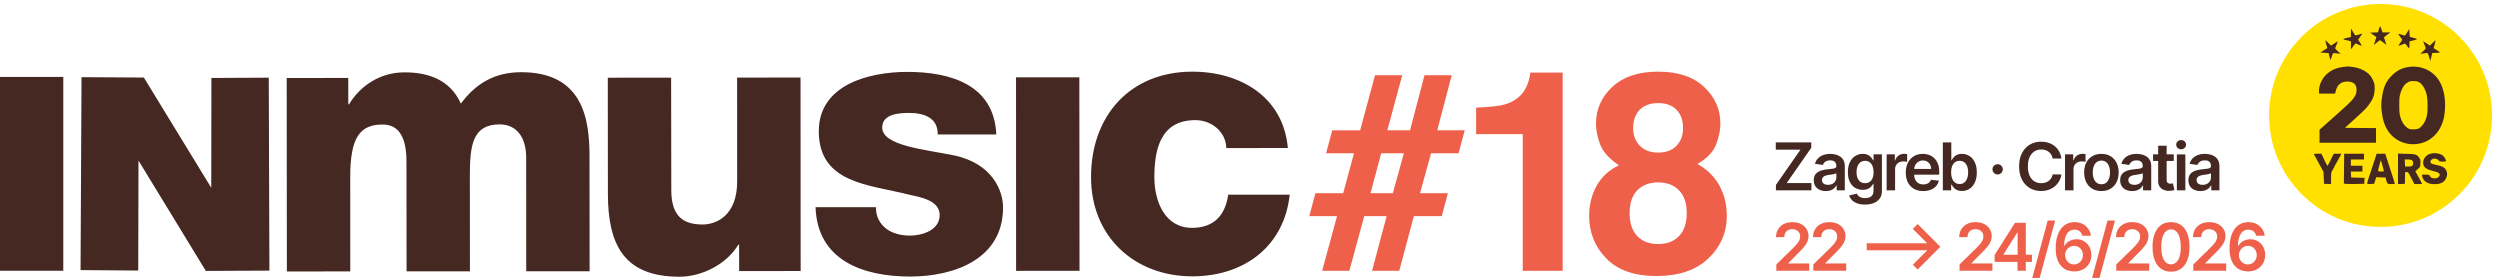
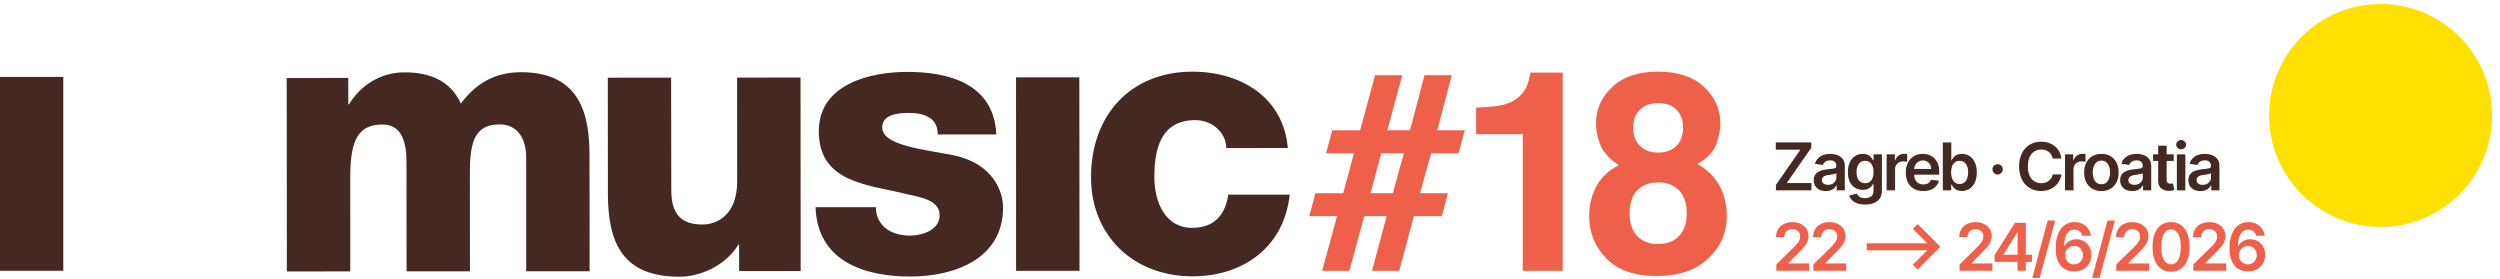
<svg xmlns="http://www.w3.org/2000/svg" width="628" height="70" fill="none" viewBox="0 0 628 70">
  <path fill="#EE6049" d="M564.664 68.178a5.079 5.079 0 0 1-1.686-.3 3.975 3.975 0 0 1-1.484-.97c-.437-.451-.788-1.05-1.047-1.794-.258-.749-.384-1.676-.381-2.782 0-1.03.11-1.95.328-2.758.222-.807.537-1.49.948-2.046.41-.561.907-.988 1.487-1.282.586-.294 1.238-.441 1.96-.441.756 0 1.428.148 2.011.447a3.812 3.812 0 0 1 1.424 1.223c.361.513.583 1.094.669 1.74h-2.146c-.11-.462-.335-.83-.676-1.105-.338-.279-.765-.418-1.282-.418-.834 0-1.48.363-1.931 1.088-.447.726-.672 1.722-.675 2.988h.083c.192-.345.44-.641.745-.888a3.44 3.44 0 0 1 1.036-.57 3.657 3.657 0 0 1 1.229-.207c.706 0 1.338.17 1.901.506.563.337 1.01.802 1.338 1.394.332.588.494 1.263.491 2.023.003.792-.179 1.504-.544 2.135a3.926 3.926 0 0 1-1.52 1.482c-.652.36-1.411.539-2.278.535Zm-.01-1.764c.427 0 .808-.104 1.146-.312.337-.208.602-.488.801-.84a2.38 2.38 0 0 0 .288-1.189 2.352 2.352 0 0 0-.285-1.17 2.12 2.12 0 0 0-1.921-1.135c-.318 0-.616.06-.887.182-.275.121-.514.29-.719.506a2.38 2.38 0 0 0-.483.741 2.415 2.415 0 0 0-.176.894c.003.42.103.805.295 1.158.192.353.457.635.795.847a2.1 2.1 0 0 0 1.146.318ZM550.962 68.013v-1.576l4.18-4.099c.401-.404.735-.762 1-1.076.268-.314.467-.617.6-.912.132-.294.202-.607.202-.94 0-.38-.087-.706-.262-.977a1.711 1.711 0 0 0-.709-.635 2.297 2.297 0 0 0-1.03-.223 2.11 2.11 0 0 0-1.04.247c-.298.16-.53.39-.695.688a2.232 2.232 0 0 0-.242 1.064h-2.073c0-.764.172-1.429.523-1.993a3.517 3.517 0 0 1 1.441-1.312c.612-.31 1.321-.464 2.116-.464.808 0 1.517.15 2.13.453.609.301 1.083.715 1.42 1.24.342.526.514 1.126.514 1.8 0 .45-.086.894-.259 1.329-.172.435-.477.917-.914 1.447-.43.529-1.036 1.17-1.815 1.922l-2.076 2.112v.082h5.246v1.823h-8.257ZM545.361 68.243c-.967 0-1.799-.245-2.494-.736-.689-.494-1.219-1.205-1.593-2.134-.368-.933-.553-2.057-.553-3.37.003-1.313.192-2.43.559-3.352.371-.925.905-1.631 1.593-2.117.696-.486 1.524-.73 2.488-.73s1.795.244 2.487.73c.696.486 1.226 1.192 1.593 2.117.374.925.56 2.043.56 3.352 0 1.317-.186 2.443-.56 3.376-.367.929-.897 1.638-1.593 2.128-.689.49-1.517.736-2.487.736Zm0-1.841c.752 0 1.348-.37 1.782-1.112.44-.744.659-1.84.659-3.287 0-.957-.1-1.76-.302-2.411-.198-.651-.48-1.14-.844-1.47a1.854 1.854 0 0 0-1.295-.5c-.749 0-1.342.372-1.775 1.117-.434.741-.656 1.83-.66 3.264-.003.96.093 1.768.289 2.423.198.655.483 1.149.847 1.482.365.33.799.494 1.299.494ZM531.616 68.013v-1.576l4.183-4.099c.398-.404.732-.762 1.001-1.076.265-.314.463-.617.599-.912.133-.294.199-.607.199-.94 0-.38-.086-.706-.258-.977a1.728 1.728 0 0 0-.713-.635 2.294 2.294 0 0 0-1.03-.223c-.394 0-.741.082-1.04.247-.298.16-.529.39-.692.688-.162.298-.242.653-.242 1.064h-2.076c0-.764.175-1.429.523-1.993a3.517 3.517 0 0 1 1.441-1.312c.616-.31 1.321-.464 2.116-.464.808 0 1.517.15 2.13.453.613.301 1.086.715 1.424 1.24.341.526.51 1.126.51 1.8 0 .45-.086.894-.258 1.329-.172.435-.477.917-.911 1.447-.431.529-1.037 1.17-1.818 1.922l-2.077 2.112v.082h5.246v1.823h-8.257ZM531.274 55.404l-3.881 14.42h-1.862l3.879-14.42h1.864ZM521.003 68.178a5.092 5.092 0 0 1-1.689-.3 3.941 3.941 0 0 1-1.481-.97c-.44-.451-.788-1.05-1.046-1.794-.262-.749-.388-1.676-.385-2.782 0-1.03.11-1.95.332-2.758.218-.807.533-1.49.944-2.046.414-.561.907-.988 1.49-1.282.583-.294 1.235-.441 1.957-.441.755 0 1.428.148 2.011.447a3.79 3.79 0 0 1 1.424 1.223c.361.513.583 1.094.669 1.74h-2.146c-.11-.462-.335-.83-.676-1.105-.338-.279-.765-.418-1.282-.418-.834 0-1.477.363-1.931 1.088-.443.726-.672 1.722-.675 2.988h.083c.192-.345.44-.641.748-.888a3.39 3.39 0 0 1 1.033-.57 3.657 3.657 0 0 1 1.229-.207c.706 0 1.338.17 1.901.506.563.337 1.01.802 1.342 1.394.328.588.49 1.263.486 2.023.004.792-.175 1.504-.539 2.135a3.944 3.944 0 0 1-1.524 1.482c-.652.36-1.411.539-2.275.535Zm-.013-1.764c.427 0 .808-.104 1.145-.312.338-.208.607-.488.802-.84a2.38 2.38 0 0 0 .288-1.189 2.35 2.35 0 0 0-.281-1.17 2.136 2.136 0 0 0-1.925-1.135c-.318 0-.612.06-.887.182-.275.121-.514.29-.719.506a2.372 2.372 0 0 0-.48.741 2.438 2.438 0 0 0-.179.894c.007.42.103.805.295 1.158.192.353.457.635.795.847.337.212.718.318 1.146.318ZM516.25 55.404l-3.881 14.42h-1.865l3.882-14.42h1.864ZM501.055 65.778v-1.735l5.11-8.074h1.447v2.47h-.881l-3.441 5.451v.094h7.134v1.794h-9.369Zm5.746 2.234V65.25l.023-.777V55.97h2.06v12.044h-2.083ZM492.238 68.013v-1.576l4.183-4.099c.397-.404.732-.762.996-1.076.269-.314.467-.617.603-.912.133-.294.199-.607.199-.94 0-.38-.086-.706-.258-.977a1.732 1.732 0 0 0-.712-.635 2.3 2.3 0 0 0-1.03-.223c-.395 0-.742.082-1.04.247-.298.16-.53.39-.696.688-.159.298-.238.653-.238 1.064h-2.077c0-.764.176-1.429.523-1.993a3.517 3.517 0 0 1 1.441-1.312c.616-.31 1.321-.464 2.116-.464.808 0 1.517.15 2.13.453.613.301 1.086.715 1.424 1.24.341.526.51 1.126.51 1.8 0 .45-.086.894-.258 1.329-.172.435-.477.917-.911 1.447-.434.529-1.037 1.17-1.818 1.922l-2.077 2.112v.082h5.246v1.823h-8.256ZM481.712 56.287l5.703 5.705-5.703 5.704-1.212-1.2 3.63-3.628h-15.212v-1.753h15.212l-3.63-3.622 1.212-1.206ZM455.511 68.013v-1.576l4.183-4.099c.397-.404.732-.762.997-1.076a4.01 4.01 0 0 0 .603-.912c.132-.294.198-.607.198-.94 0-.38-.086-.706-.258-.977a1.726 1.726 0 0 0-.712-.635 2.297 2.297 0 0 0-1.03-.223c-.394 0-.742.082-1.04.247-.298.16-.53.39-.696.688-.158.298-.238.653-.238 1.064h-2.077c0-.764.173-1.429.524-1.993a3.515 3.515 0 0 1 1.44-1.312c.616-.31 1.322-.464 2.117-.464.808 0 1.517.15 2.129.453.61.301 1.087.715 1.421 1.24.341.526.514 1.126.514 1.8 0 .45-.087.894-.259 1.329-.172.435-.477.917-.911 1.447-.433.529-1.036 1.17-1.818 1.922l-2.076 2.112v.082h5.246v1.823h-8.257ZM446.216 68.013v-1.576l4.18-4.099c.401-.404.735-.762 1-1.076.268-.314.467-.617.599-.912.133-.294.202-.607.202-.94 0-.38-.086-.706-.261-.977a1.717 1.717 0 0 0-.709-.635 2.297 2.297 0 0 0-1.03-.223 2.11 2.11 0 0 0-1.04.247c-.298.16-.53.39-.695.688a2.232 2.232 0 0 0-.242 1.064h-2.074c0-.764.173-1.429.524-1.993a3.52 3.52 0 0 1 1.44-1.312c.613-.31 1.322-.464 2.117-.464.808 0 1.517.15 2.129.453.61.301 1.084.715 1.421 1.24.341.526.514 1.126.514 1.8 0 .45-.086.894-.259 1.329-.172.435-.477.917-.914 1.447-.43.529-1.036 1.17-1.815 1.922l-2.076 2.112v.082h5.246v1.823h-8.257Z" />
  <path fill="#442821" d="M552.753 47.991a3.776 3.776 0 0 1-1.547-.306 2.504 2.504 0 0 1-1.079-.917c-.265-.404-.395-.902-.395-1.494 0-.51.093-.93.282-1.264.189-.333.444-.6.768-.8.328-.2.693-.35 1.1-.453a9.007 9.007 0 0 1 1.278-.23c.53-.054.957-.103 1.289-.146.328-.047.566-.118.715-.212.152-.098.229-.249.229-.453v-.035c0-.443-.13-.786-.395-1.03-.261-.242-.639-.364-1.132-.364-.524 0-.938.114-1.242.341-.302.228-.507.496-.613.806l-1.987-.282a3.195 3.195 0 0 1 .778-1.376c.361-.373.802-.651 1.322-.836a5.073 5.073 0 0 1 1.729-.282c.437 0 .867.051 1.301.153.431.102.825.27 1.183.506.354.231.642.547.857.947.219.4.328.9.328 1.5v6.045h-2.047v-1.241h-.069a2.578 2.578 0 0 1-1.424 1.23c-.348.128-.759.193-1.229.193Zm.553-1.564c.427 0 .798-.084 1.113-.253.311-.172.553-.4.722-.682.172-.282.258-.59.258-.923v-1.065a.984.984 0 0 1-.341.153 4.637 4.637 0 0 1-.53.123c-.195.036-.387.067-.579.094l-.501.071a3.75 3.75 0 0 0-.854.212 1.437 1.437 0 0 0-.593.412c-.146.172-.218.395-.218.67 0 .392.142.688.43.888.285.2.649.3 1.093.3ZM546.828 47.81v-9.033h2.13v9.033h-2.13Zm1.073-10.315c-.337 0-.629-.112-.871-.335a1.073 1.073 0 0 1-.364-.818c0-.321.119-.594.364-.817a1.23 1.23 0 0 1 .871-.341c.342 0 .63.113.868.34.245.224.368.497.368.818 0 .318-.123.59-.368.818a1.22 1.22 0 0 1-.868.335ZM546.043 38.776v1.646h-5.193v-1.646h5.193Zm-3.912-2.165h2.13v8.48c0 .287.043.506.129.66.09.148.209.25.355.305.145.055.304.082.48.082.136 0 .255-.01.364-.03.116-.019.202-.036.262-.052l.357 1.664c-.112.04-.278.083-.49.13a3.95 3.95 0 0 1-.762.082 3.467 3.467 0 0 1-1.44-.241 2.251 2.251 0 0 1-1.02-.835c-.245-.377-.368-.847-.365-1.412v-8.833ZM535.616 47.991a3.772 3.772 0 0 1-1.547-.306 2.538 2.538 0 0 1-1.083-.917c-.262-.404-.394-.902-.394-1.494 0-.51.096-.93.285-1.264.185-.333.443-.6.768-.8.325-.2.692-.35 1.1-.453.41-.106.838-.182 1.278-.23.527-.054.957-.103 1.285-.146.331-.047.57-.118.719-.212.152-.098.228-.249.228-.453v-.035c0-.443-.129-.786-.394-1.03-.261-.242-.639-.364-1.133-.364-.523 0-.937.114-1.242.341-.301.228-.506.496-.612.806l-1.987-.282a3.18 3.18 0 0 1 .775-1.376c.361-.373.804-.651 1.324-.836a5.053 5.053 0 0 1 1.729-.282c.434 0 .868.051 1.299.153.433.102.828.27 1.182.506.358.231.642.547.861.947.219.4.328.9.328 1.5v6.045h-2.047v-1.241h-.069c-.13.25-.312.486-.547.706-.232.215-.523.39-.878.523-.347.13-.758.194-1.228.194Zm.553-1.564c.427 0 .798-.084 1.109-.253.315-.172.557-.4.726-.682.172-.282.258-.59.258-.923v-1.065a.984.984 0 0 1-.341.153 4.846 4.846 0 0 1-.53.123c-.196.036-.391.067-.583.094l-.497.071a3.724 3.724 0 0 0-.854.212 1.411 1.411 0 0 0-.593.412c-.146.172-.219.395-.219.67 0 .392.143.688.431.888.285.2.649.3 1.093.3ZM527.872 47.985c-.881 0-1.646-.194-2.292-.582a3.951 3.951 0 0 1-1.507-1.629c-.351-.698-.53-1.513-.53-2.446 0-.934.179-1.75.53-2.453a3.943 3.943 0 0 1 1.507-1.635c.646-.388 1.411-.582 2.292-.582.881 0 1.646.194 2.295.582a3.894 3.894 0 0 1 1.497 1.635c.358.702.537 1.52.537 2.453 0 .933-.179 1.748-.537 2.446a3.902 3.902 0 0 1-1.497 1.629c-.649.388-1.414.582-2.295.582Zm.013-1.705c.477 0 .878-.132 1.199-.394.321-.267.56-.624.719-1.07.159-.448.238-.945.238-1.494 0-.553-.079-1.053-.238-1.5-.159-.45-.398-.81-.719-1.076-.321-.267-.722-.4-1.199-.4-.49 0-.898.133-1.225.4-.322.267-.56.625-.722 1.076a4.53 4.53 0 0 0-.236 1.5c0 .549.08 1.046.236 1.493.162.447.4.804.722 1.07.327.264.735.395 1.225.395ZM518.734 47.809v-9.033h2.064v1.505h.096c.162-.521.447-.923.844-1.205.404-.286.865-.43 1.385-.43.116 0 .248.006.394.018.146.008.271.022.367.041v1.959a2.192 2.192 0 0 0-.427-.083 3.942 3.942 0 0 0-.559-.04c-.388 0-.736.083-1.047.252a1.843 1.843 0 0 0-.722.688 1.915 1.915 0 0 0-.265 1.017v5.31h-2.13ZM517.824 39.828h-2.199a2.737 2.737 0 0 0-.348-.959 2.583 2.583 0 0 0-.629-.717 2.606 2.606 0 0 0-.858-.441 3.347 3.347 0 0 0-1.03-.153c-.653 0-1.232.165-1.739.494-.507.325-.901.804-1.189 1.435-.285.627-.427 1.394-.427 2.3 0 .92.142 1.697.427 2.328.292.627.686 1.102 1.189 1.423.507.318 1.083.477 1.736.477.361 0 .695-.047 1.01-.142.318-.098.603-.24.851-.429a2.616 2.616 0 0 0 1.007-1.635l2.199.012a4.823 4.823 0 0 1-.533 1.611 4.753 4.753 0 0 1-2.607 2.223 5.754 5.754 0 0 1-1.957.318c-1.06 0-2.004-.245-2.835-.735-.832-.49-1.487-1.198-1.964-2.123-.481-.925-.719-2.035-.719-3.329 0-1.297.242-2.407.725-3.328.481-.925 1.14-1.633 1.968-2.123.831-.49 1.775-.735 2.825-.735.669 0 1.291.094 1.868.282a4.838 4.838 0 0 1 1.543.83c.451.36.821.803 1.11 1.328.294.522.487 1.117.576 1.788ZM501.811 43.828a1.26 1.26 0 0 1-.918-.377 1.218 1.218 0 0 1-.377-.917 1.205 1.205 0 0 1 .377-.906c.255-.25.56-.376.918-.376.344 0 .646.125.901.376.258.251.387.553.39.906-.003.24-.066.457-.185.653a1.37 1.37 0 0 1-.47.47 1.23 1.23 0 0 1-.636.17ZM488.039 47.81V35.766h2.13v4.504h.086c.112-.22.265-.452.467-.7.198-.25.47-.464.811-.64.341-.18.775-.271 1.305-.271.699 0 1.328.178 1.888.535.563.353 1.01.876 1.341 1.57.332.69.5 1.537.5 2.54 0 .993-.165 1.836-.49 2.53-.324.694-.768 1.223-1.328 1.587a3.413 3.413 0 0 1-1.904.547c-.52 0-.947-.086-1.289-.258a2.626 2.626 0 0 1-.824-.624 4.296 4.296 0 0 1-.477-.7h-.123v1.424h-2.093Zm2.087-4.517c0 .584.082 1.096.248 1.535.169.44.411.782.722 1.03.318.242.702.364 1.153.364.47 0 .864-.126 1.182-.377.318-.254.556-.601.719-1.04.165-.444.245-.947.245-1.512 0-.56-.08-1.058-.239-1.494-.162-.435-.4-.776-.718-1.023-.318-.247-.712-.37-1.189-.37-.454 0-.842.12-1.156.358-.318.24-.56.575-.726 1.006-.159.431-.241.939-.241 1.523ZM483.119 47.985c-.904 0-1.685-.188-2.344-.564a3.829 3.829 0 0 1-1.514-1.612c-.351-.697-.527-1.519-.527-2.464 0-.929.176-1.744.527-2.446a4.005 4.005 0 0 1 1.494-1.647c.639-.396 1.391-.594 2.252-.594.56 0 1.083.09 1.576.27.5.177.938.452 1.319.824.384.372.685.847.904 1.423.222.573.331 1.255.331 2.047v.652h-7.406V42.44h5.366a2.297 2.297 0 0 0-.265-1.088 1.92 1.92 0 0 0-.726-.759 2.026 2.026 0 0 0-1.069-.276c-.434 0-.815.105-1.146.317a2.177 2.177 0 0 0-.769.824 2.34 2.34 0 0 0-.278 1.111v1.253c0 .525.096.976.288 1.352.192.373.461.659.805.859.344.196.749.294 1.212.294.312 0 .59-.043.842-.13.251-.09.466-.221.652-.394a1.61 1.61 0 0 0 .417-.64l1.987.223a3.109 3.109 0 0 1-.715 1.376 3.53 3.53 0 0 1-1.341.906c-.547.211-1.169.317-1.872.317ZM473.922 47.809v-9.033h2.063v1.505h.093c.166-.521.447-.923.848-1.205a2.33 2.33 0 0 1 1.381-.43c.119 0 .248.006.394.018.149.008.272.022.371.041v1.959a2.247 2.247 0 0 0-.431-.083 3.933 3.933 0 0 0-.556-.04c-.391 0-.739.083-1.047.252a1.837 1.837 0 0 0-.725.688 1.952 1.952 0 0 0-.265 1.017v5.31h-2.126ZM468.496 51.384c-.765 0-1.424-.103-1.97-.311-.55-.204-.991-.479-1.325-.824a2.866 2.866 0 0 1-.692-1.146l1.917-.465c.086.177.209.35.374.523.166.177.388.322.666.436.282.117.636.176 1.063.176.603 0 1.103-.147 1.501-.441.394-.29.593-.769.593-1.435v-1.711h-.106a3.01 3.01 0 0 1-.481.676 2.448 2.448 0 0 1-.831.582c-.341.157-.768.235-1.288.235a3.7 3.7 0 0 1-1.885-.488c-.563-.329-1.01-.819-1.341-1.47-.331-.655-.494-1.474-.494-2.458 0-.992.163-1.829.494-2.511.331-.686.781-1.206 1.344-1.559a3.472 3.472 0 0 1 1.888-.535c.53 0 .964.09 1.305.27.348.177.619.39.825.642.205.247.358.48.464.7h.119v-1.494h2.1v9.18c0 .772-.186 1.411-.554 1.917-.367.506-.874.884-1.513 1.135-.636.251-1.361.376-2.173.376Zm.017-5.375c.45 0 .834-.11 1.152-.329.318-.22.56-.535.722-.947.166-.411.249-.905.249-1.482 0-.568-.083-1.066-.249-1.494-.159-.427-.4-.758-.715-.993-.315-.24-.702-.36-1.159-.36-.474 0-.871.124-1.189.371-.318.247-.557.586-.716 1.018-.162.427-.241.913-.241 1.458 0 .553.079 1.037.241 1.453.163.411.404.733.722.964.322.228.716.341 1.183.341ZM458.649 47.991c-.573 0-1.09-.102-1.547-.306a2.52 2.52 0 0 1-1.083-.917c-.262-.404-.394-.902-.394-1.494 0-.51.093-.93.282-1.264.188-.333.447-.6.771-.8.325-.2.692-.35 1.1-.453a8.94 8.94 0 0 1 1.275-.23c.53-.054.96-.103 1.288-.146.331-.047.57-.118.719-.212.152-.098.228-.249.228-.453v-.035c0-.443-.132-.786-.394-1.03-.261-.242-.642-.364-1.136-.364-.52 0-.934.114-1.238.341a1.677 1.677 0 0 0-.613.806l-1.987-.282a3.15 3.15 0 0 1 .775-1.376c.361-.373.801-.651 1.325-.836a5.047 5.047 0 0 1 1.728-.282c.434 0 .868.051 1.299.153.43.102.824.27 1.182.506.358.231.643.547.858.947.222.4.331.9.331 1.5v6.045h-2.047v-1.241h-.073c-.129.25-.311.486-.546.706-.229.215-.523.39-.874.523-.351.13-.759.194-1.229.194Zm.553-1.564c.427 0 .795-.084 1.109-.253.315-.172.557-.4.726-.682.172-.282.258-.59.258-.923v-1.065a1.012 1.012 0 0 1-.341.153 5.015 5.015 0 0 1-.53.123 15.88 15.88 0 0 1-.583.094l-.5.071a3.71 3.71 0 0 0-.851.212 1.416 1.416 0 0 0-.596.412c-.143.172-.216.395-.216.67 0 .392.143.688.428.888.288.2.652.3 1.096.3ZM446.111 47.81V46.45l6.173-8.856h-6.21v-1.83h8.916v1.36l-6.167 8.856h6.203v1.829h-8.915Z" />
  <path fill="#442821" fill-rule="evenodd" d="M323.507 37.176c-1.134-12.83-11.915-19.178-24.005-19.176-15.623.019-25.455 11.067-25.432 26.529.009 14.884 10.875 24.894 25.478 24.885 12.941-.006 23.043-7.509 24.426-20.522l-15.443.009c-.75 5.148-3.557 8.332-9.078 8.332-6.747.01-9.466-6.447-9.478-12.717.006-6.739 1.411-14.339 10.299-14.34 4.019-.011 7.684 2.899 7.769 7.017l15.464-.014M255.245 68.034l15.929-.005-.042-48.61-15.903.014.016 48.6ZM204.863 52.054c.47 13.586 12.286 17.423 23.794 17.412 10.961-.006 23.314-4.327 23.314-17.365-.004-4.009-2.54-11.027-12.374-13.08-7.32-1.486-17.992-2.412-17.983-6.992-.009-3.395 4.196-3.661 6.832-3.665 1.961.006 3.733.361 5.064 1.205 1.305.85 2.051 2.154 2.051 4.214l14.714-.013c-.582-12.642-11.731-15.716-22.4-15.71-9.561.003-22.193 3.2-22.193 14.902.006 13.108 12.569 13.387 22.597 15.913 2.802.645 7.767 1.394 7.767 5.146 0 3.82-4.4 5.153-7.488 5.163-2.244-.01-4.404-.57-5.899-1.705-1.595-1.218-2.634-2.986-2.634-5.423h-15.166M201.092 19.473l-15.933.023.016 26.03c.02 8.621-5.215 10.87-8.687 10.87-5.051 0-7.87-2.238-7.86-8.696l-.042-28.191-15.908.012.025 29.22c.025 12.725 4.036 20.788 17.994 20.773 5.618-.013 11.79-3.092 14.781-8.07h.18l.025 6.647 15.443-.009-.031-48.607M72.068 68.197l15.919-.023-.01-23.688C87.961 34.56 90.4 31.28 96.102 31.28c4.317 0 5.992 3.538 6.005 9.266l.023 27.618 15.917-.006-.019-23.787c-.017-7.871.649-13.108 7.484-13.125 4.131 0 6.654 3.092 6.667 8.334l.008 28.561h15.928l-.028-29.048c-.021-9.262-1.705-20.957-17.158-20.957-6.545.01-11.325 2.728-15.162 7.887-2.633-5.897-8.057-7.866-14.161-7.847-5.885-.015-11.035 3.185-13.935 8.044l-.178.009-.006-6.65-15.465.014.04 48.605" clip-rule="evenodd" />
-   <path fill="#442821" d="m53.104 19.584-.036 27.586-16.93-27.69-15.66-.097-.242 48.464 14.49.116.065-27.627 16.915 27.718 15.972-.076-.163-48.467-14.41.073Z" />
  <path fill="#EE6049" d="M403.49 64.908c-2.862-2.93-4.293-6.49-4.293-10.68 0-2.793.63-5.322 1.888-7.589 1.282-2.266 3.147-3.972 5.598-5.116-2.405-1.603-3.972-3.331-4.707-5.186-.709-1.877-1.063-3.628-1.063-5.254 0-3.617 1.361-6.696 4.087-9.237 2.723-2.564 6.568-3.846 11.536-3.846s8.814 1.282 11.539 3.846c2.723 2.541 4.088 5.62 4.088 9.237 0 1.626-.368 3.377-1.1 5.254-.709 1.855-2.265 3.469-4.67 4.842 2.451 1.374 4.292 3.194 5.528 5.46 1.235 2.267 1.855 4.796 1.855 7.59 0 4.189-1.557 7.76-4.67 10.713-3.091 2.93-7.416 4.396-12.981 4.396-5.564 0-9.774-1.477-12.635-4.43Zm5.869-11.332c0 2.45.632 4.35 1.891 5.7 1.282 1.35 3.044 2.026 5.286 2.026 2.246 0 3.995-.675 5.256-2.026 1.282-1.35 1.921-3.25 1.921-5.7 0-2.541-.652-4.464-1.957-5.77-1.282-1.327-3.021-1.991-5.22-1.991-2.196 0-3.948.664-5.253 1.992-1.282 1.305-1.924 3.228-1.924 5.769Zm2.577-16.964c1.099 1.145 2.633 1.717 4.6 1.717 1.994 0 3.528-.572 4.604-1.717 1.096-1.145 1.646-2.621 1.646-4.43 0-1.969-.55-3.502-1.646-4.601-1.076-1.122-2.61-1.683-4.604-1.683-1.967 0-3.514.561-4.634 1.683-1.099 1.099-1.649 2.632-1.649 4.601 0 1.809.56 3.285 1.683 4.43ZM392.543 68.032h-10.028V33.694h-11.708v-6.662c3.09-.137 5.252-.343 6.488-.618 1.97-.435 3.57-1.305 4.809-2.61.844-.893 1.487-2.083 1.921-3.571.251-.893.377-1.557.377-1.992h8.141v49.793ZM340.121 38.5h-7.005l1.546-5.769h7.005l3.743-13.838h6.833L348.5 32.73h5.7l3.64-13.838h6.833l-3.64 13.838h6.903l-1.544 5.77h-6.902l-2.782 10.027h7.005l-1.547 5.769h-7.005l-3.673 13.736h-6.833l3.673-13.736h-5.631l-3.742 13.736h-6.833l3.743-13.736h-6.972l1.545-5.77h6.97l2.713-10.026Zm9.754 10.028 2.782-10.027h-5.7l-2.68 10.027h5.598Z" />
  <path fill="#442821" d="M15.898 19.324H0v48.688h15.898V19.324Z" />
  <circle cx="598" cy="29" r="28" fill="#FFE000" />
-   <path fill="#442821" d="m597.58 7.35-.236.775-.986.04-.985.039.788.552.788.551-.302.96c-.17.525-.315.972-.315.998 0 .026.315-.224.709-.552.381-.328.749-.604.802-.604.065 0 .446.262.867.59l.749.592-.237-.762a19.061 19.061 0 0 0-.328-.972c-.066-.158.118-.368.735-.814l.828-.605h-1.971l-.249-.735c-.132-.395-.289-.75-.329-.775-.052-.027-.197.289-.328.722ZM590.554 8.241v1.064l-.985.21c-1.025.237-1.143.368-.433.513.223.04.643.144.919.223l.499.132v2.01l.526-.697c.276-.394.538-.722.578-.762.026-.026.276.04.552.158 1.156.486 1.129.486.958.158a16.5 16.5 0 0 0-.486-.789l-.328-.486.381-.538c.828-1.156.828-1.064.105-.84-1.287.393-1.169.433-1.695-.487a17.414 17.414 0 0 0-.538-.88c-.026-.026-.053.42-.053 1.011ZM604.699 8.102c-.276.46-.552.827-.617.827-.053 0-.473-.118-.907-.25-.867-.275-.867-.275-.17.684l.446.63-.473.71c-.262.394-.473.748-.473.788 0 .052.657-.17 1.472-.512.157-.08.315.052.63.499.224.328.46.604.526.604.078 0 .131-.38.131-.84V10.4l.893-.223c.486-.131.933-.276.986-.328.052-.053-.329-.197-.854-.342l-.959-.25-.066-.985-.066-.985-.499.815ZM584.113 10.148c0 .053.118.513.25 1.012l.263.92-.881.564-.88.552 1.038.066 1.038.065.223.92c.237.972.237.972.631-.197.249-.723.249-.723.762-.683.275.013.722.065.972.092l.459.079-.696-.631c-.381-.355-.683-.696-.683-.775 0-.079.145-.486.329-.906.183-.42.315-.776.302-.802-.027-.026-.421.197-.867.5l-.828.538-.722-.71c-.381-.38-.71-.656-.71-.604ZM611.087 10.79l-.683.669-.499-.328c-.276-.171-.67-.434-.867-.565l-.368-.237.289.71c.473 1.195.486 1.143-.289 1.839l-.709.643.591-.078c.328-.04.749-.092.946-.119.341-.052.368-.013.683.96l.315 1.01.132-.524c.078-.29.197-.736.249-.986l.118-.46.946-.039c.526-.026.946-.079.946-.131-.013-.053-.355-.316-.788-.578l-.775-.486.263-.946c.144-.513.236-.96.21-.986-.013-.026-.342.263-.71.631ZM588.632 16.819c-1.812.236-3.126.814-4.282 1.93-1.104 1.052-1.813 2.654-1.813 4.126v.63h4.046l.158-.644c.381-1.576 1.366-2.377 2.916-2.377 1.603 0 2.404.814 2.299 2.338-.053.683-.144.959-.565 1.576-.63.96-1.222 1.537-5.346 5.19l-3.377 3.008V35.853h14.188v-3.678l-3.902-.026-3.901-.04 2.483-2.259c2.574-2.325 3.1-2.877 3.914-4.112.775-1.169 1.064-2.115 1.064-3.48 0-1.065-.039-1.275-.42-2.103-.236-.512-.63-1.116-.854-1.353-.998-1.05-2.509-1.747-4.282-1.983-1.209-.158-1.17-.158-2.326 0ZM605.158 16.81c-1.786.249-3.034.88-4.374 2.22-1.392 1.405-2.036 2.81-2.417 5.333-.25 1.655-.25 2.548 0 4.177.236 1.564.433 2.26.959 3.377 1.524 3.205 4.979 4.873 8.499 4.137 3.363-.709 5.754-3.56 6.24-7.435.42-3.402-.118-6.476-1.497-8.565-1.59-2.39-4.454-3.639-7.41-3.245Zm2.746 4.006c.683.486 1.327 1.603 1.655 2.877.302 1.17.329 4.374.053 5.465-.355 1.432-1.156 2.64-2.05 3.126-.249.132-.722.21-1.339.21-.841 0-1.012-.039-1.511-.394-.736-.512-1.34-1.431-1.708-2.588-.249-.814-.289-1.247-.302-3.047 0-1.84.039-2.22.302-3.087.355-1.13.933-2.102 1.445-2.444.815-.538 1.012-.59 1.957-.552.802.04 1.025.106 1.498.434ZM610.337 38.682c-1.064.38-1.761 1.419-1.616 2.456.131.946.814 1.42 2.706 1.879 1.419.341 1.774.801 1.13 1.445-.25.263-.447.328-.985.328-.539 0-.736-.065-.986-.328-.184-.17-.328-.381-.328-.46 0-.079-.368-.131-.933-.131h-.932l.078.407c.25 1.261 1.353 1.97 3.048 1.984 1.59 0 2.457-.447 2.956-1.537.289-.63.315-1.235.065-1.813-.341-.815-1.024-1.195-2.811-1.537-.46-.092-.919-.25-1.024-.355-.381-.394-.105-.946.578-1.156.394-.118 1.182.158 1.34.473.118.21.289.25.985.25.499 0 .854-.053.854-.132 0-.315-.539-1.182-.88-1.418-.815-.565-2.221-.723-3.245-.355ZM581.253 38.717c.026.052.578 1.077 1.222 2.273l1.182 2.154.066 1.51.065 1.511.894.04.88.04v-1.446c0-1.366.026-1.484.394-2.115.223-.368.394-.696.394-.722 0-.027.223-.447.499-.946.276-.486.697-1.235.92-1.655l.42-.75H586.232l-.736 1.512c-.407.827-.788 1.51-.841 1.51-.065 0-.42-.683-.801-1.51l-.709-1.511h-.972c-.526 0-.946.052-.92.105ZM588.817 42.36l-.04 3.743.394.066c.224.04 1.367.065 2.562.04l2.168-.04.039-.749.039-.749-1.681-.04-1.682-.039-.039-.761-.039-.75h2.903v-1.444h-2.89V40.06h3.284V38.615h-4.979l-.039 3.744ZM595.818 42.24c-.656 1.998-1.195 3.705-1.195 3.81 0 .158.184.184.893.158l.88-.04.25-.827.263-.828 1.182.04 1.182.04.105.46c.289 1.168.303 1.181 1.301 1.181.499 0 .906-.039.906-.092 0-.052-.538-1.773-1.208-3.81l-1.209-3.717h-2.154l-1.196 3.626Zm2.667-.59c.184.696.342 1.3.342 1.353 0 .04-.329.079-.723.079-.841 0-.841.039-.446-1.406.328-1.274.381-1.406.433-1.34.026.026.21.617.394 1.314ZM602.377 42.421v3.823l.867-.04.867-.039.026-1.445.013-1.445.342-.04c.42-.052.447-.012 1.3 1.643l.697 1.353h.959c.538 0 .972-.026.972-.066 0-.04-.381-.762-.841-1.602l-.854-1.524.618-.552c.591-.538.604-.565.656-1.458.04-.788.014-.972-.262-1.353-.578-.867-.972-.998-3.284-1.038l-2.076-.052v3.835Zm3.521-2.154c.341.236.394.906.105 1.3-.145.21-.355.263-1.025.263h-.828l-.039-.893-.039-.88h.761c.487 0 .881.079 1.065.21Z" />
</svg>